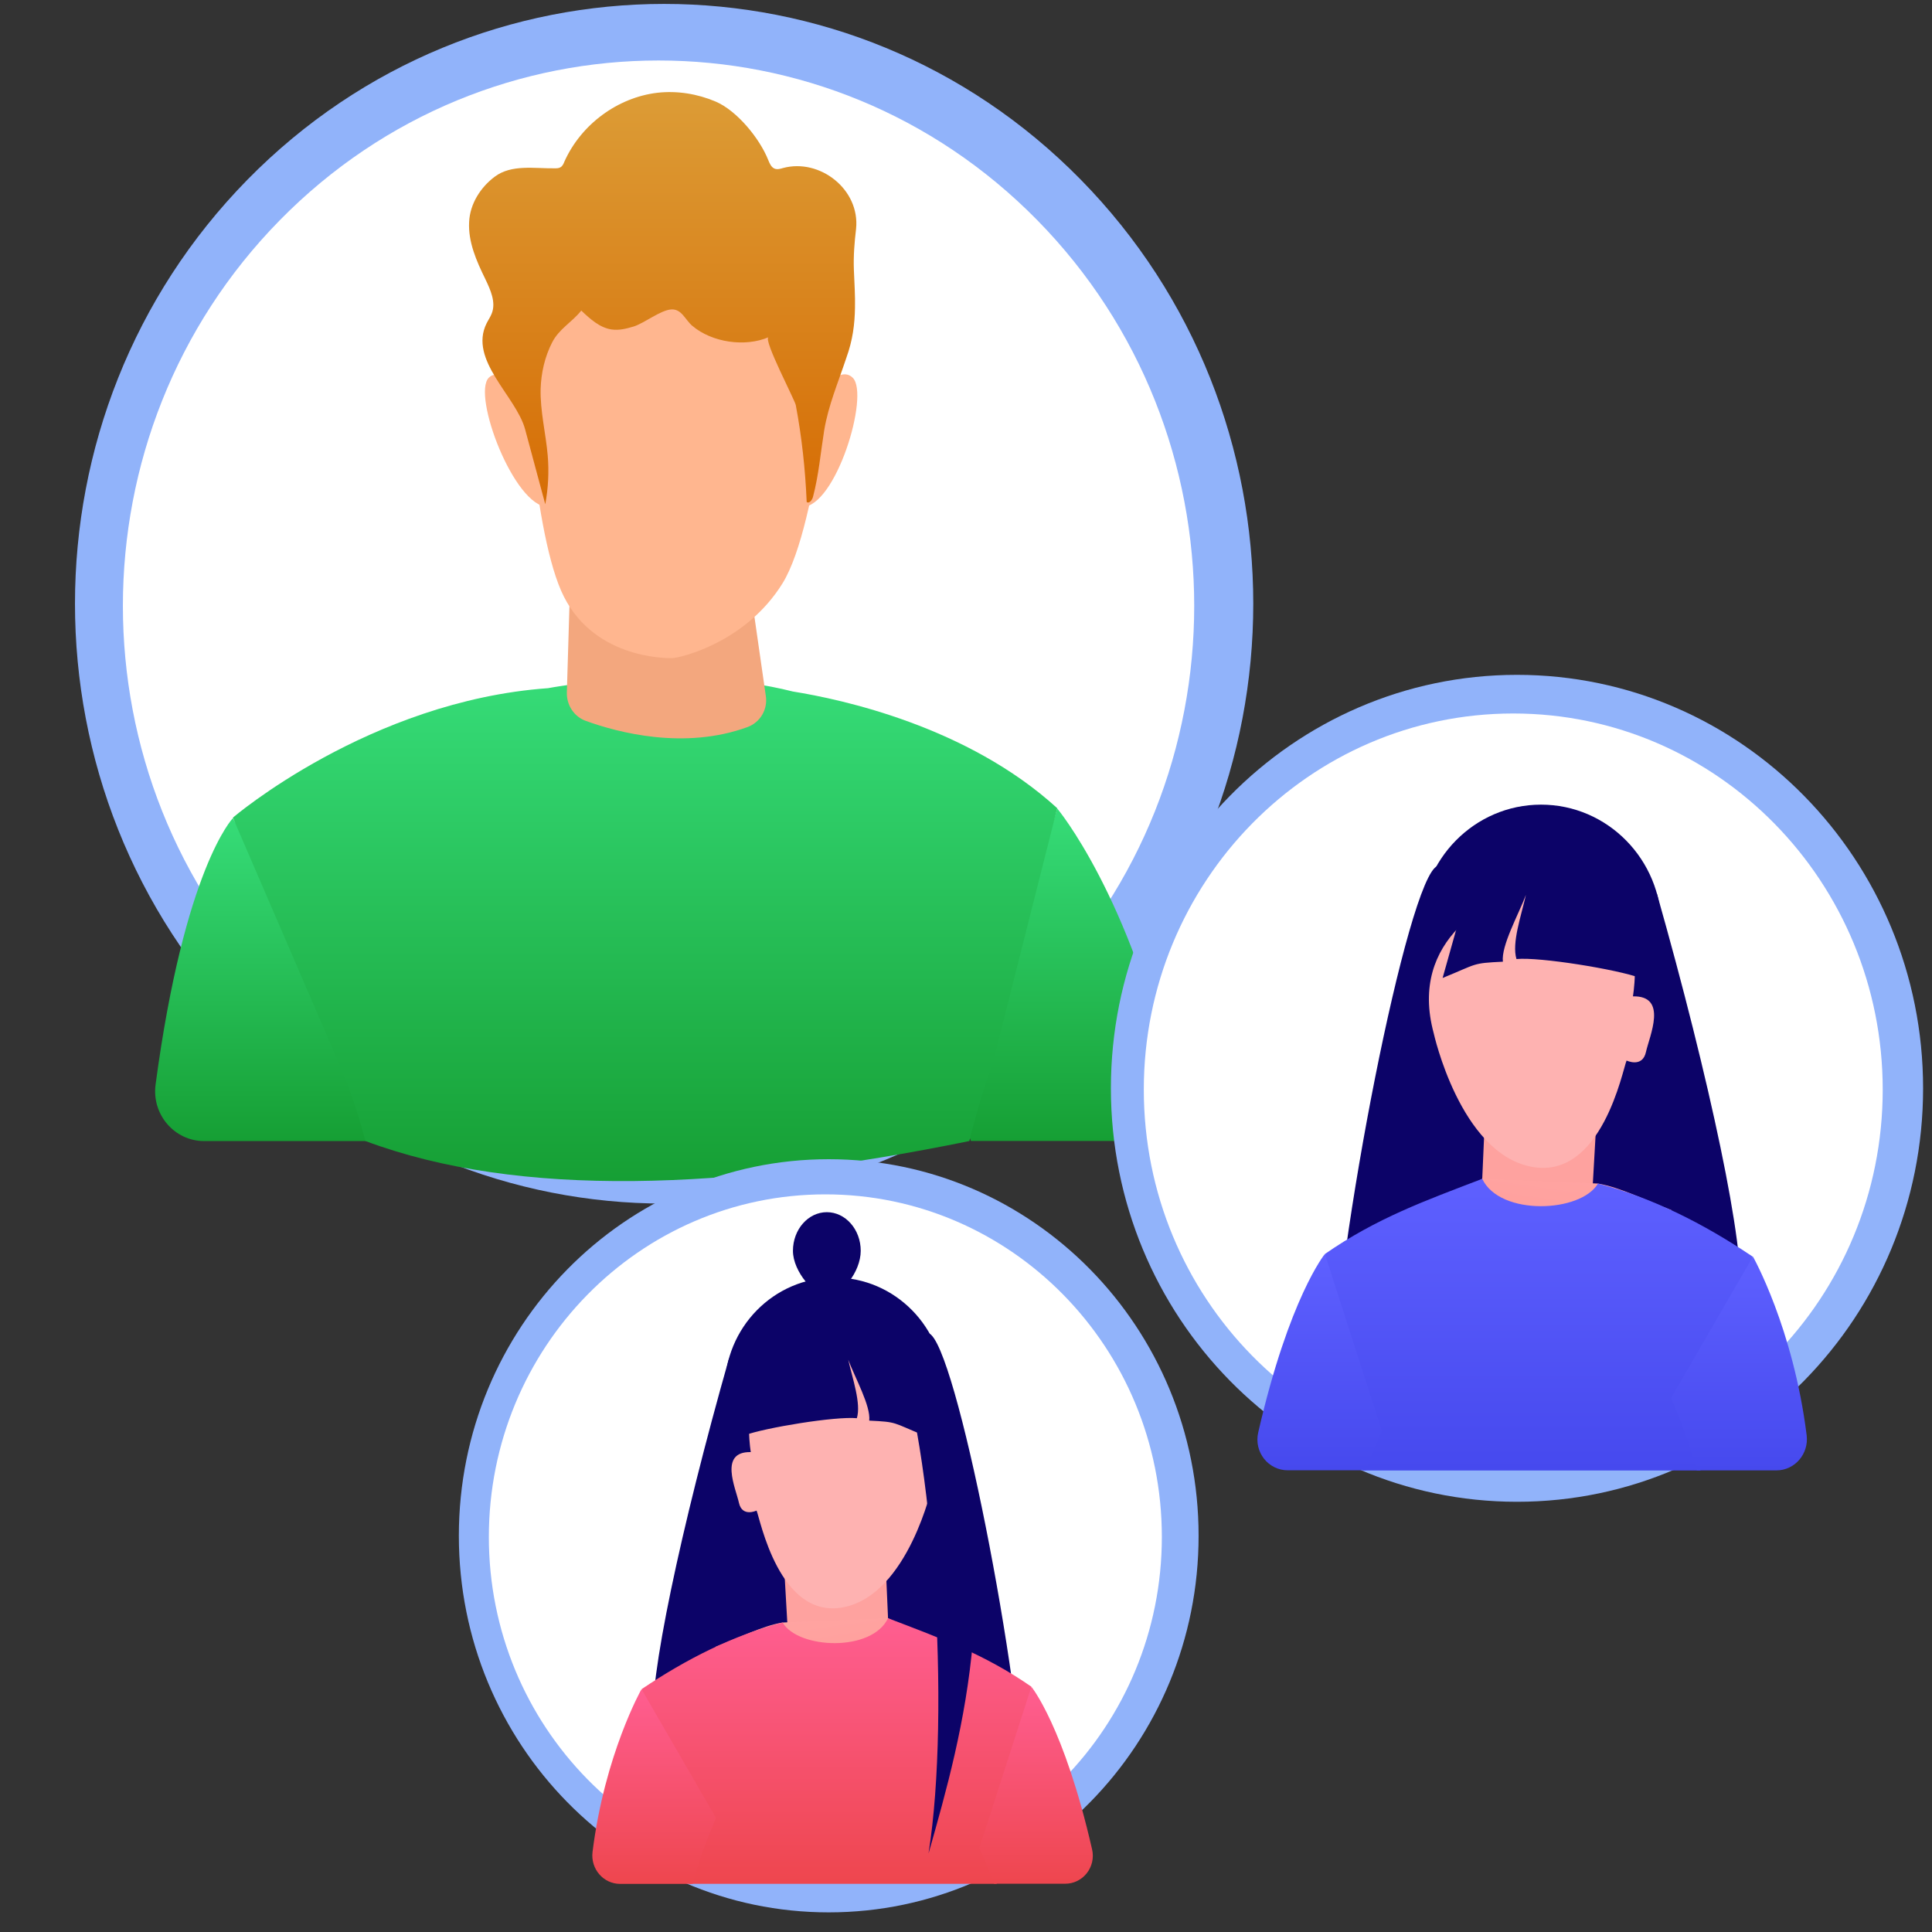
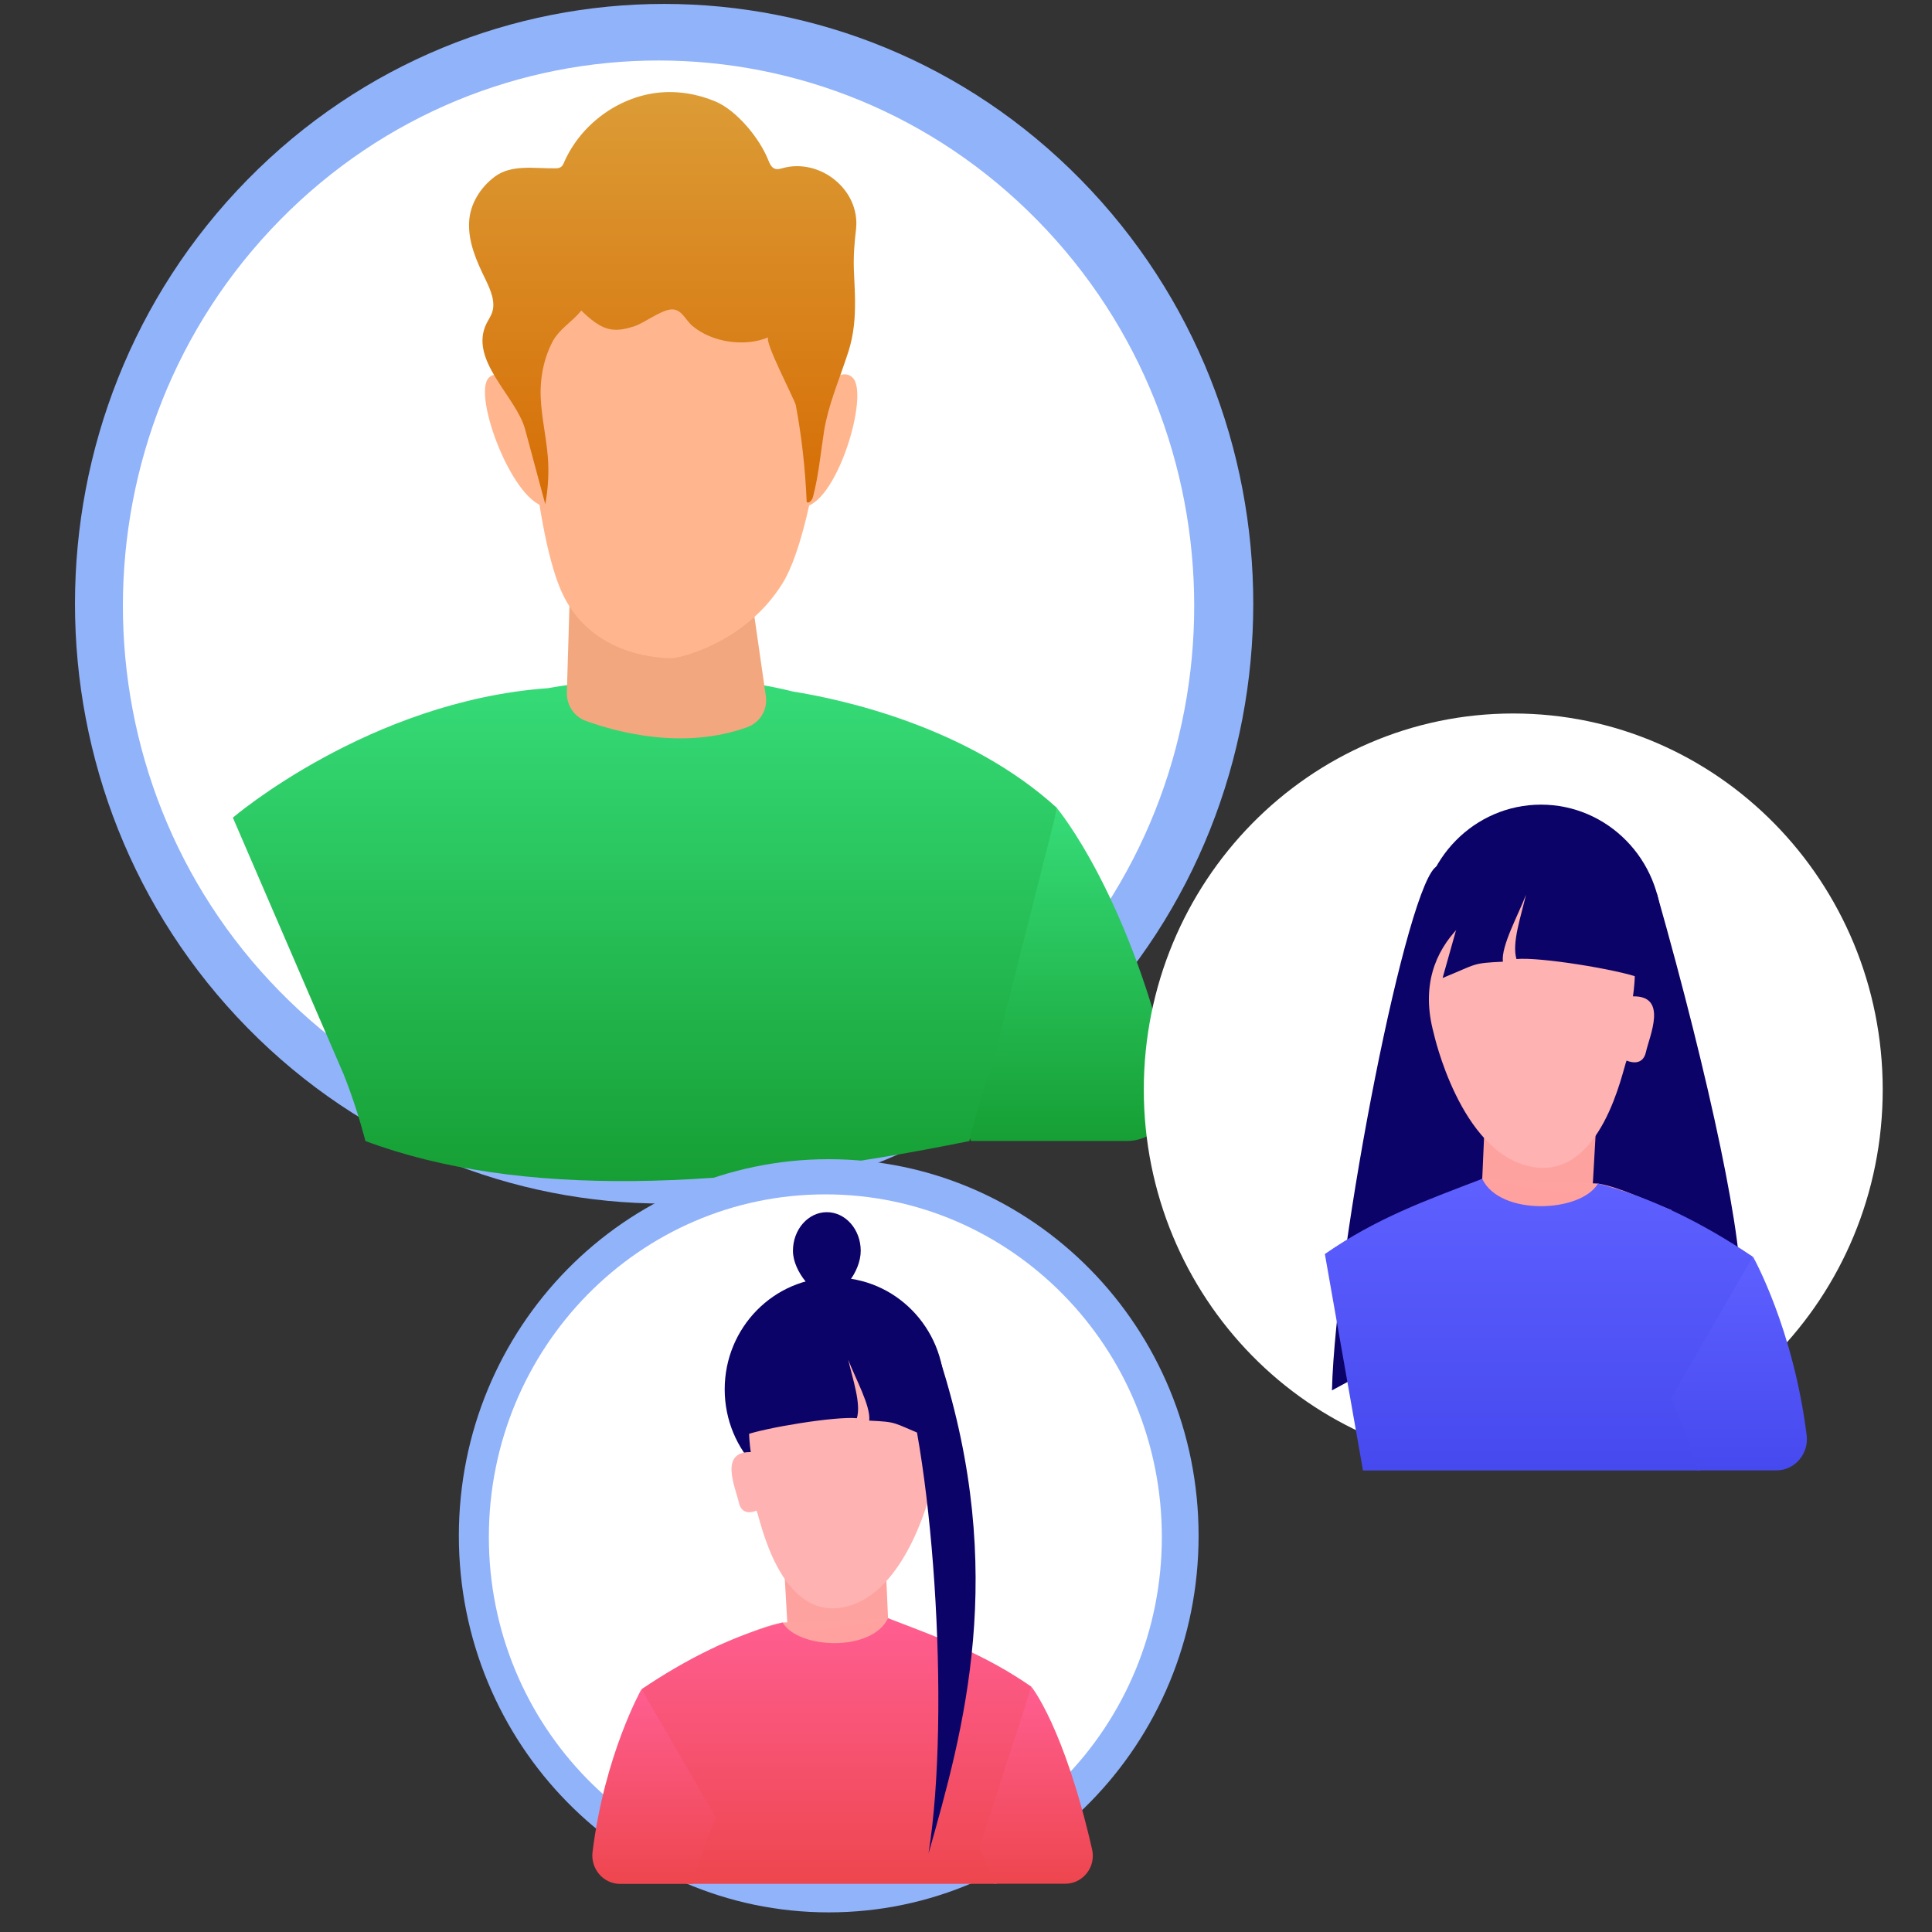
<svg xmlns="http://www.w3.org/2000/svg" width="100" height="100" viewBox="0 0 100 100" fill="none">
  <rect x="0" y="0" width="100" height="100" fill="#333333" stroke="none" />
  <path d="M55.938 53.204C67.846 41.079 67.846 21.421 55.938 9.296C44.029 -2.828 24.721 -2.828 12.812 9.296C0.904 21.421 0.904 41.079 12.812 53.204C24.721 65.328 44.029 65.328 55.938 53.204Z" fill="#91B3FA" />
  <path d="M53.692 51.32C64.519 40.296 64.519 22.423 53.692 11.399C42.864 0.375 25.309 0.375 14.482 11.399C3.654 22.423 3.654 40.296 14.482 51.32C25.309 62.344 42.864 62.344 53.692 51.32Z" fill="white" />
-   <path d="M18.972 59.062C19.41 56.991 19.749 55.639 19.749 55.639L12.051 42.352C12.051 42.352 9.551 44.926 8.054 56.128C7.842 57.681 9.028 59.062 10.568 59.062H18.972Z" fill="url(#paint0_linear_1846_8938)" />
  <path d="M60.666 56.081C58.519 46.374 54.719 41.844 54.719 41.844L49.889 58.123C49.889 58.123 50.03 58.439 50.256 59.057H58.321C59.86 59.057 61.005 57.605 60.666 56.081Z" fill="url(#paint1_linear_1846_8938)" />
  <path d="M18.917 59.06C26.841 62.022 37.603 61.62 50.174 59.06C50.471 57.823 50.866 56.486 51.403 54.947L54.722 41.832C50.075 37.59 43.55 36.195 41.036 35.792C35.202 34.311 28.366 35.62 28.366 35.62C19.115 36.281 12.053 42.321 12.053 42.321L17.787 55.608C18.239 56.745 18.606 57.895 18.917 59.06Z" fill="url(#paint2_linear_1846_8938)" />
  <path d="M29.538 29.234L29.34 35.849C29.326 36.511 29.722 37.1 30.329 37.316C31.996 37.92 35.428 38.826 38.691 37.633C39.354 37.388 39.75 36.712 39.637 36.008L38.662 29.234H29.538Z" fill="#F3A77E" />
  <path d="M27.135 18.118C27.135 18.118 27.516 27.062 29.041 30.571C30.567 34.066 34.395 34.066 34.776 34.066C35.157 34.066 38.59 33.289 40.51 30.183C42.417 27.077 43.18 16.953 43.18 16.953C43.18 16.953 39.748 13.07 35.157 12.668C30.567 12.279 27.135 16.177 27.135 18.118Z" fill="#FFB68F" />
  <path d="M41.515 21.34C41.515 21.34 43.266 18.665 44.142 19.557C45.018 20.448 43.266 26.244 41.515 26.244C39.763 26.258 41.515 21.34 41.515 21.34Z" fill="#FFB68F" />
  <path d="M28.364 21.78C28.364 21.78 26.175 18.659 25.299 19.551C24.423 20.442 26.613 26.238 28.364 26.238V21.78Z" fill="#FFB68F" />
  <path d="M44.254 15.917C44.268 15.313 44.226 14.68 44.197 13.975C44.169 13.256 44.226 12.552 44.31 11.847C44.522 9.805 42.432 8.18 40.525 8.698C40.384 8.741 40.229 8.784 40.087 8.726C39.918 8.655 39.833 8.453 39.763 8.281C39.325 7.173 38.152 5.735 37.051 5.261C36.104 4.858 35.059 4.686 34.028 4.801C31.966 5.045 30.073 6.44 29.212 8.367C29.169 8.482 29.113 8.597 29.014 8.655C28.929 8.712 28.816 8.712 28.703 8.712C27.672 8.726 26.471 8.496 25.61 9.144C24.875 9.69 24.325 10.553 24.282 11.488C24.226 12.523 24.664 13.515 25.116 14.435C25.384 14.996 25.681 15.643 25.455 16.219C25.384 16.406 25.271 16.564 25.186 16.736C24.24 18.635 26.712 20.504 27.178 22.215C27.531 23.51 27.87 24.804 28.223 26.098C28.378 25.264 28.421 24.416 28.35 23.581C28.251 22.431 27.955 21.281 27.983 20.13C28.011 19.296 28.195 18.477 28.576 17.729C28.943 17.01 29.593 16.693 30.087 16.075C30.539 16.506 31.048 16.966 31.655 17.053C32.051 17.11 32.432 17.01 32.813 16.895C33.378 16.708 34.183 16.061 34.734 16.017C35.285 15.974 35.469 16.564 35.836 16.866C36.853 17.729 38.562 17.973 39.777 17.456C39.494 17.57 41.133 20.691 41.189 20.964C41.5 22.618 41.683 24.301 41.754 25.983C41.881 26.084 42.036 25.882 42.079 25.724C42.376 24.603 42.474 23.438 42.658 22.287C42.87 20.993 43.392 19.771 43.802 18.534C44.141 17.599 44.24 16.78 44.254 15.917Z" fill="url(#paint3_linear_1846_8938)" />
  <path d="M42.895 98.984C53.468 98.984 62.039 90.257 62.039 79.492C62.039 68.727 53.468 60 42.895 60C32.321 60 23.75 68.727 23.75 79.492C23.75 90.257 32.321 98.984 42.895 98.984Z" fill="#91B3FA" />
  <path d="M42.72 97.286C52.339 97.286 60.137 89.347 60.137 79.553C60.137 69.76 52.339 61.82 42.72 61.82C33.101 61.82 25.303 69.76 25.303 79.553C25.303 89.347 33.101 97.286 42.72 97.286Z" fill="white" />
  <path d="M43.193 77.697C46.331 77.697 48.876 75.106 48.876 71.911C48.876 68.716 46.331 66.125 43.193 66.125C40.054 66.125 37.51 68.716 37.51 71.911C37.51 75.106 40.054 77.697 43.193 77.697Z" fill="#0C0368" />
-   <path d="M37.737 70.297C35.238 79.092 33.537 87.092 33.817 89.334L41.096 88.548L41.938 72.279L37.737 70.297Z" fill="#0C0368" />
-   <path d="M45.806 69.383L44.807 89.268L53.05 93.732C52.875 86.937 49.464 69.472 48.069 69.008L45.806 69.383Z" fill="#0C0368" />
  <path d="M45.807 80.156L46.044 85.576L40.887 86.371L40.562 80.683L45.807 80.156Z" fill="#FEA29F" />
  <path d="M48.254 76.892C48.254 76.892 47.017 82.517 43.676 83.187C40.326 83.865 39.335 78.562 39.159 78.187C39.159 78.187 38.414 78.544 38.247 77.785C38.081 77.026 37.195 75.124 38.861 75.16C38.861 75.16 38.537 73.267 39.107 72.338C39.686 71.41 40.843 69.177 43.237 69.793C45.623 70.427 49.447 72.472 48.254 76.892Z" fill="#FEB2B1" />
  <path d="M45.964 83.758L49.235 85.526L44.947 90.312L37.027 85.24C38.238 84.785 39.422 84.168 40.5 83.981L45.964 83.758Z" fill="url(#paint4_linear_1846_8938)" />
  <path d="M39.045 70.147C37.932 71.736 38.809 73.156 38.51 74.299C39.589 73.897 43.255 73.299 44.351 73.406C44.579 72.647 44.132 71.379 43.904 70.379C44.263 71.326 45.079 72.781 44.991 73.531C46.473 73.602 46.166 73.62 47.833 74.299L46.544 69.709C43.65 68.325 41.159 68.504 39.045 70.147Z" fill="#0C0368" />
  <path d="M44.551 64.742C44.551 65.85 43.534 67.082 42.797 67.082C42.192 67.082 41.043 65.841 41.043 64.742C41.043 63.635 41.832 62.742 42.797 62.742C43.762 62.742 44.551 63.635 44.551 64.742Z" fill="#0C0368" />
  <path d="M51.586 97.508L53.384 87.303C50.937 85.606 48.665 84.794 45.964 83.758C45.131 85.526 41.307 85.356 40.509 83.981C37.966 84.642 35.546 85.856 33.213 87.428L35.677 97.508H51.586Z" fill="url(#paint5_linear_1846_8938)" />
  <path d="M56.523 95.707C55.068 89.358 53.384 87.305 53.384 87.305L50.691 95.653C50.691 95.653 51.016 96.323 51.446 97.502H55.12C56.05 97.51 56.743 96.635 56.523 95.707Z" fill="url(#paint6_linear_1846_8938)" />
  <path d="M35.852 97.51C36.15 96.421 36.545 95.278 37.062 94.1L33.204 87.43C33.204 87.43 31.301 90.796 30.669 95.859C30.564 96.734 31.23 97.51 32.099 97.51H35.852Z" fill="url(#paint7_linear_1846_8938)" />
  <path d="M46.359 69.797C48.271 74.717 49.227 88.592 48.061 95.932C49.885 89.53 52.165 81.405 48.683 70.475L46.359 69.797Z" fill="#0C0368" />
-   <path d="M78.52 77.732C90.129 77.732 99.539 68.15 99.539 56.331C99.539 44.511 90.129 34.93 78.52 34.93C66.911 34.93 57.5 44.511 57.5 56.331C57.5 68.15 66.911 77.732 78.52 77.732Z" fill="#91B3FA" />
  <path d="M78.326 75.869C88.887 75.869 97.449 67.152 97.449 56.399C97.449 45.647 88.887 36.93 78.326 36.93C67.765 36.93 59.203 45.647 59.203 56.399C59.203 67.152 67.765 75.869 78.326 75.869Z" fill="white" />
  <path d="M79.763 54.354C76.317 54.354 73.523 51.51 73.523 48.001C73.523 44.493 76.317 41.648 79.763 41.648C83.208 41.648 86.002 44.493 86.002 48.001C86.002 51.51 83.208 54.354 79.763 54.354Z" fill="#0C0368" />
  <path d="M85.753 46.227C88.497 55.883 90.365 64.667 90.057 67.128L82.065 66.265L81.14 48.403L85.753 46.227Z" fill="#0C0368" />
  <path d="M76.894 45.232L77.992 67.064L68.941 71.966C69.134 64.506 72.879 45.33 74.41 44.82L76.894 45.232Z" fill="#0C0368" />
  <path d="M76.894 57.047L76.634 62.998L82.296 63.87L82.652 57.625L76.894 57.047Z" fill="#FEA29F" />
  <path d="M74.207 53.473C74.207 53.473 75.565 59.649 79.233 60.384C82.912 61.129 84 55.306 84.192 54.894C84.192 54.894 85.011 55.286 85.194 54.453C85.376 53.62 86.349 51.532 84.52 51.571C84.52 51.571 84.876 49.492 84.25 48.473C83.615 47.453 82.344 45.002 79.715 45.679C77.096 46.375 72.898 48.62 74.207 53.473Z" fill="#FEB2B1" />
  <path d="M76.719 61.016L73.128 62.957L77.836 68.211L86.531 62.643C85.203 62.143 83.903 61.467 82.718 61.261L76.719 61.016Z" fill="url(#paint8_linear_1846_8938)" />
  <path d="M84.317 46.062C85.54 47.807 84.577 49.366 84.905 50.62C83.72 50.179 79.695 49.523 78.492 49.64C78.242 48.807 78.733 47.415 78.983 46.317C78.588 47.356 77.693 48.954 77.789 49.777C76.162 49.856 76.499 49.875 74.669 50.62L76.085 45.581C79.262 44.062 81.997 44.258 84.317 46.062Z" fill="#0C0368" />
  <path d="M70.548 76.113L68.575 64.908C71.261 63.045 73.755 62.153 76.72 61.016C77.635 62.957 81.833 62.77 82.71 61.261C85.502 61.986 88.159 63.319 90.721 65.045L88.015 76.113H70.548Z" fill="url(#paint9_linear_1846_8938)" />
-   <path d="M65.128 74.131C66.727 67.161 68.575 64.906 68.575 64.906L71.531 74.073C71.531 74.073 71.175 74.808 70.703 76.102H66.669C65.648 76.112 64.887 75.151 65.128 74.131Z" fill="url(#paint10_linear_1846_8938)" />
  <path d="M87.823 76.107C87.495 74.911 87.062 73.656 86.494 72.362L90.731 65.039C90.731 65.039 92.82 68.735 93.513 74.294C93.629 75.254 92.897 76.107 91.944 76.107H87.823Z" fill="url(#paint11_linear_1846_8938)" />
  <defs>
    <linearGradient id="paint0_linear_1846_8938" x1="13.889" y1="42.352" x2="13.889" y2="59.062" gradientUnits="userSpaceOnUse">
      <stop stop-color="#36DC78" />
      <stop offset="1" stop-color="#169F34" />
    </linearGradient>
    <linearGradient id="paint1_linear_1846_8938" x1="55.307" y1="41.844" x2="55.307" y2="59.057" gradientUnits="userSpaceOnUse">
      <stop stop-color="#36DC78" />
      <stop offset="1" stop-color="#169F34" />
    </linearGradient>
    <linearGradient id="paint2_linear_1846_8938" x1="33.387" y1="35.086" x2="33.387" y2="61.133" gradientUnits="userSpaceOnUse">
      <stop stop-color="#36DC78" />
      <stop offset="1" stop-color="#169F34" />
    </linearGradient>
    <linearGradient id="paint3_linear_1846_8938" x1="34.301" y1="4.766" x2="34.301" y2="26.098" gradientUnits="userSpaceOnUse">
      <stop stop-color="#DC9C36" />
      <stop offset="1" stop-color="#D66D05" />
    </linearGradient>
    <linearGradient id="paint4_linear_1846_8938" x1="41.381" y1="72.551" x2="44.138" y2="92.028" gradientUnits="userSpaceOnUse">
      <stop stop-color="#FEBBBA" />
      <stop offset="1" stop-color="#FF928E" />
    </linearGradient>
    <linearGradient id="paint5_linear_1846_8938" x1="43.298" y1="83.758" x2="43.298" y2="97.508" gradientUnits="userSpaceOnUse">
      <stop stop-color="#FF5E91" />
      <stop offset="1" stop-color="#EE464E" />
    </linearGradient>
    <linearGradient id="paint6_linear_1846_8938" x1="53.628" y1="87.305" x2="53.628" y2="97.502" gradientUnits="userSpaceOnUse">
      <stop stop-color="#FF5E91" />
      <stop offset="1" stop-color="#EE464E" />
    </linearGradient>
    <linearGradient id="paint7_linear_1846_8938" x1="33.86" y1="87.43" x2="33.86" y2="97.51" gradientUnits="userSpaceOnUse">
      <stop stop-color="#FF5E91" />
      <stop offset="1" stop-color="#EE464E" />
    </linearGradient>
    <linearGradient id="paint8_linear_1846_8938" x1="81.751" y1="48.711" x2="78.724" y2="70.096" gradientUnits="userSpaceOnUse">
      <stop stop-color="#FEBBBA" />
      <stop offset="1" stop-color="#FF928E" />
    </linearGradient>
    <linearGradient id="paint9_linear_1846_8938" x1="79.648" y1="61.016" x2="79.648" y2="76.113" gradientUnits="userSpaceOnUse">
      <stop stop-color="#5E60FF" />
      <stop offset="1" stop-color="#4649EE" />
    </linearGradient>
    <linearGradient id="paint10_linear_1846_8938" x1="68.307" y1="64.906" x2="68.307" y2="76.102" gradientUnits="userSpaceOnUse">
      <stop stop-color="#5E60FF" />
      <stop offset="1" stop-color="#4649EE" />
    </linearGradient>
    <linearGradient id="paint11_linear_1846_8938" x1="90.01" y1="65.039" x2="90.01" y2="76.107" gradientUnits="userSpaceOnUse">
      <stop stop-color="#5E60FF" />
      <stop offset="1" stop-color="#4649EE" />
    </linearGradient>
  </defs>
</svg>